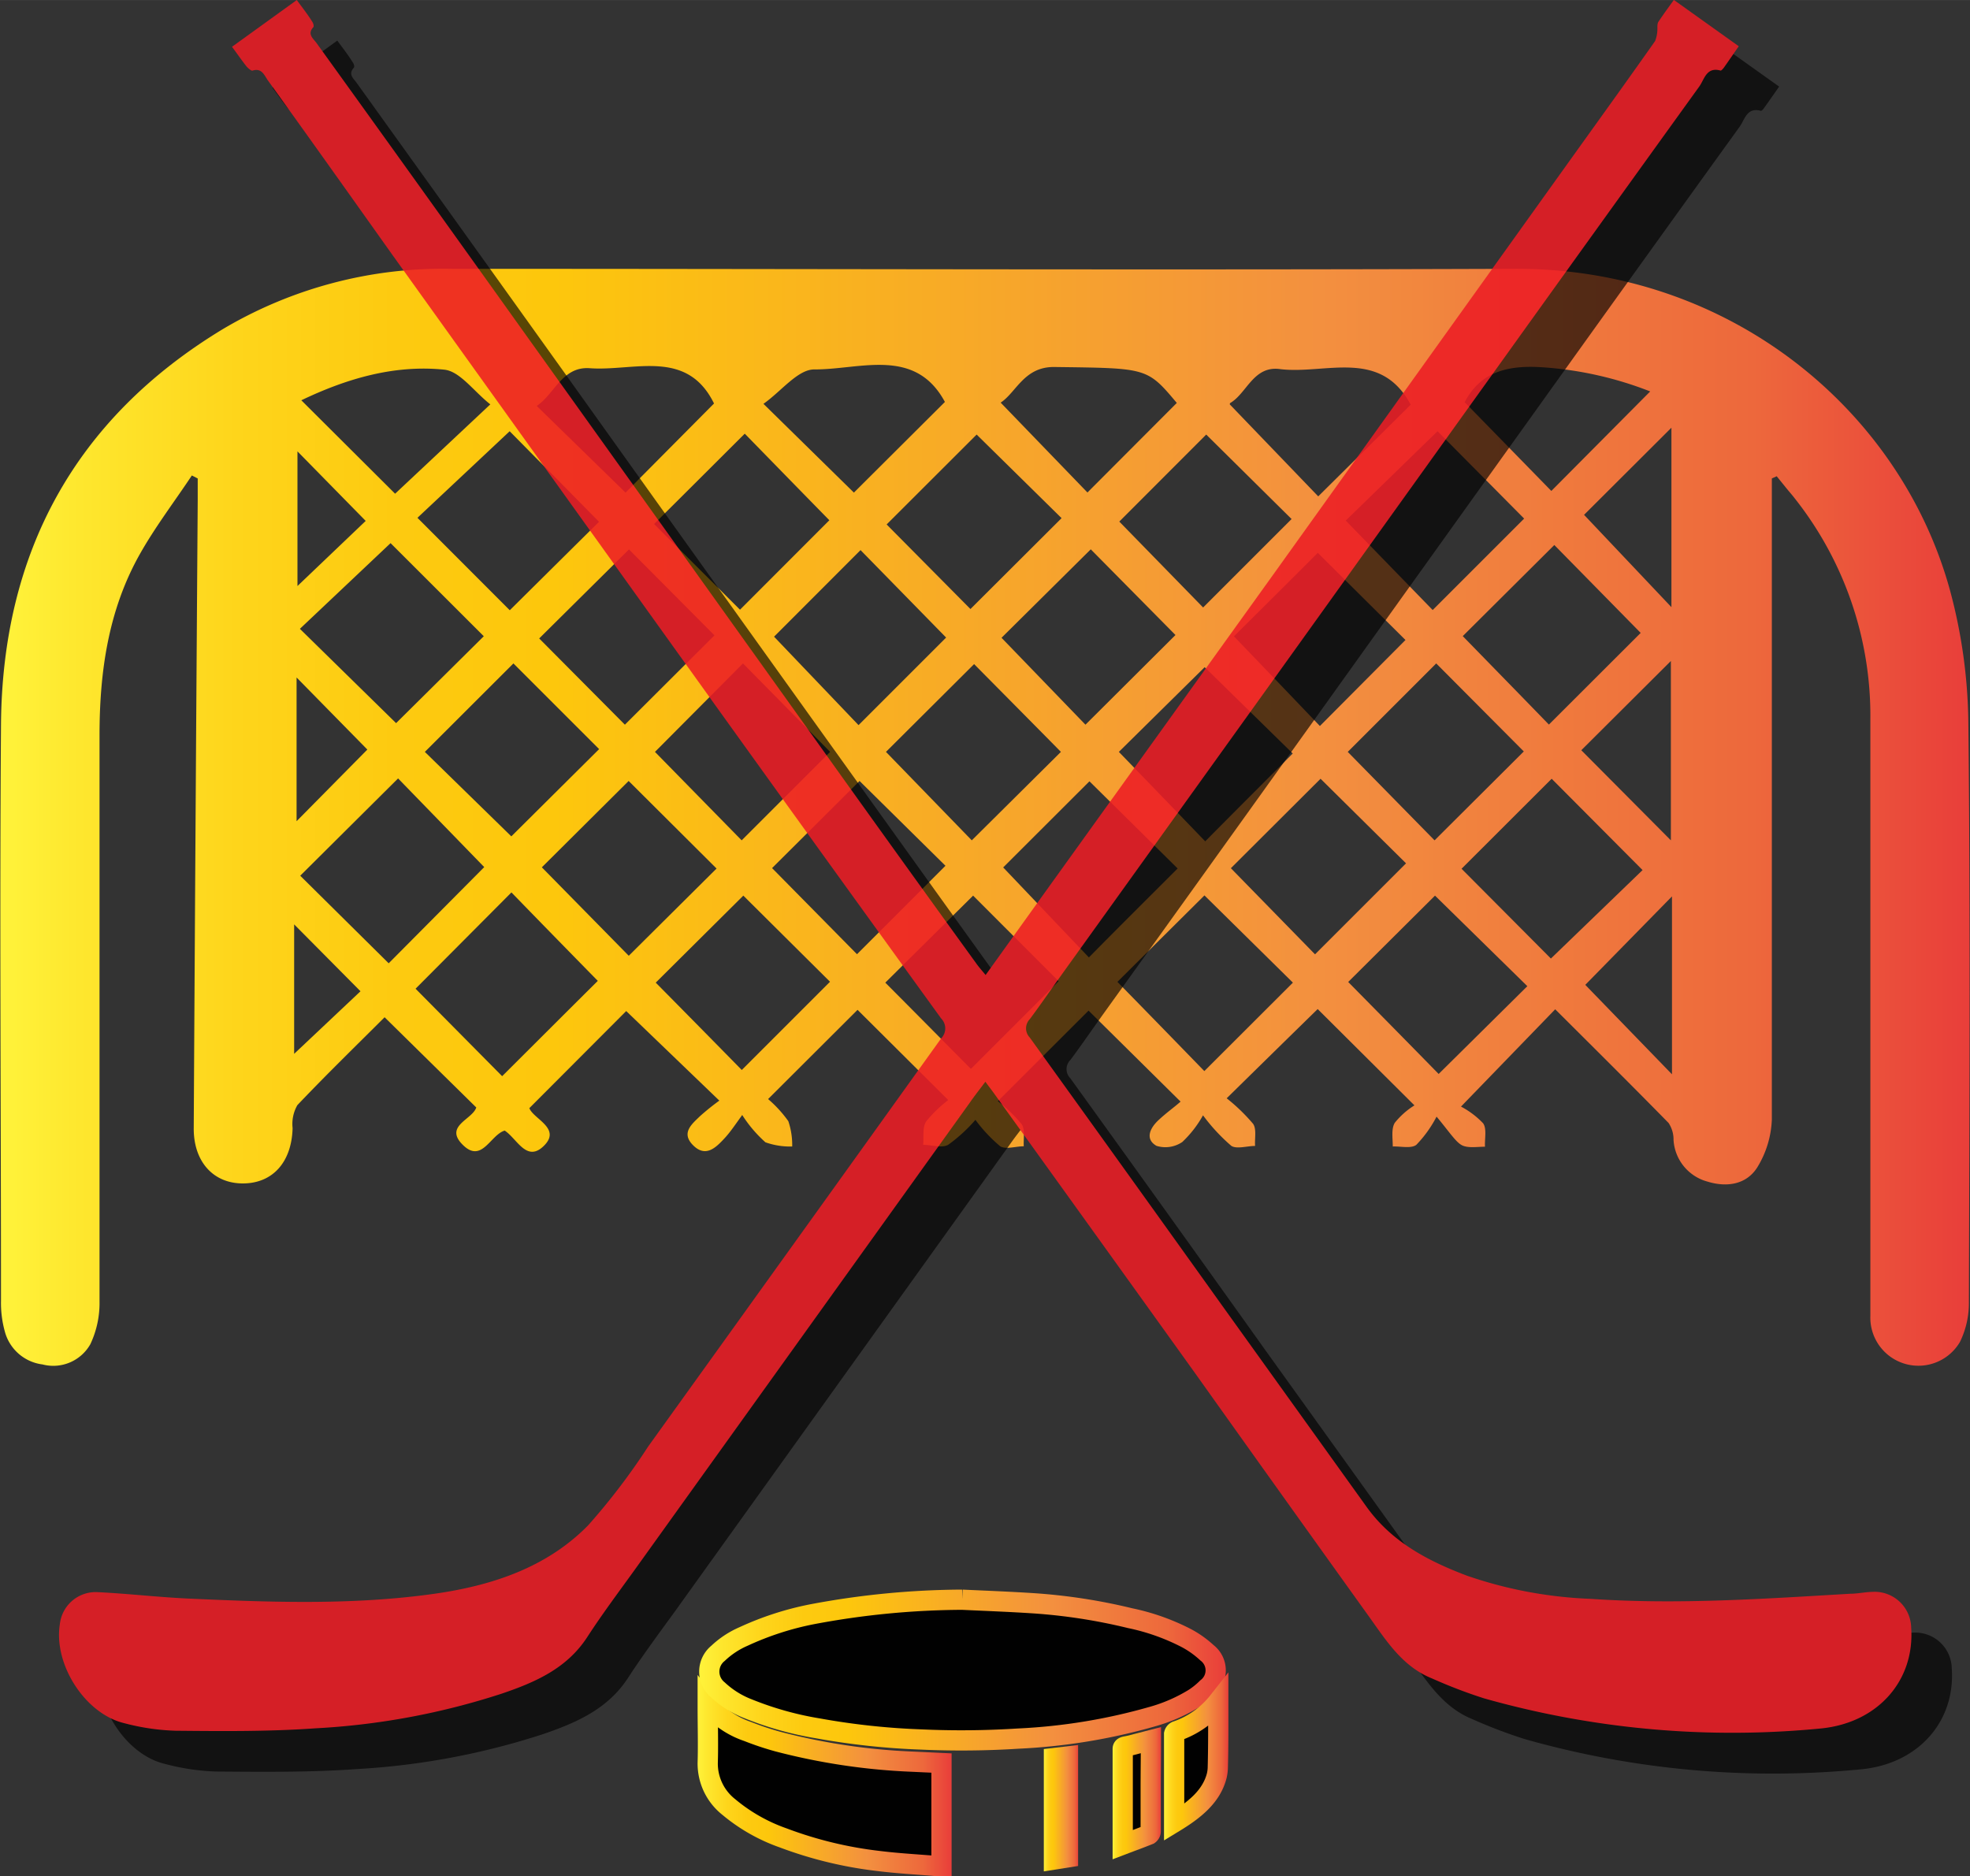
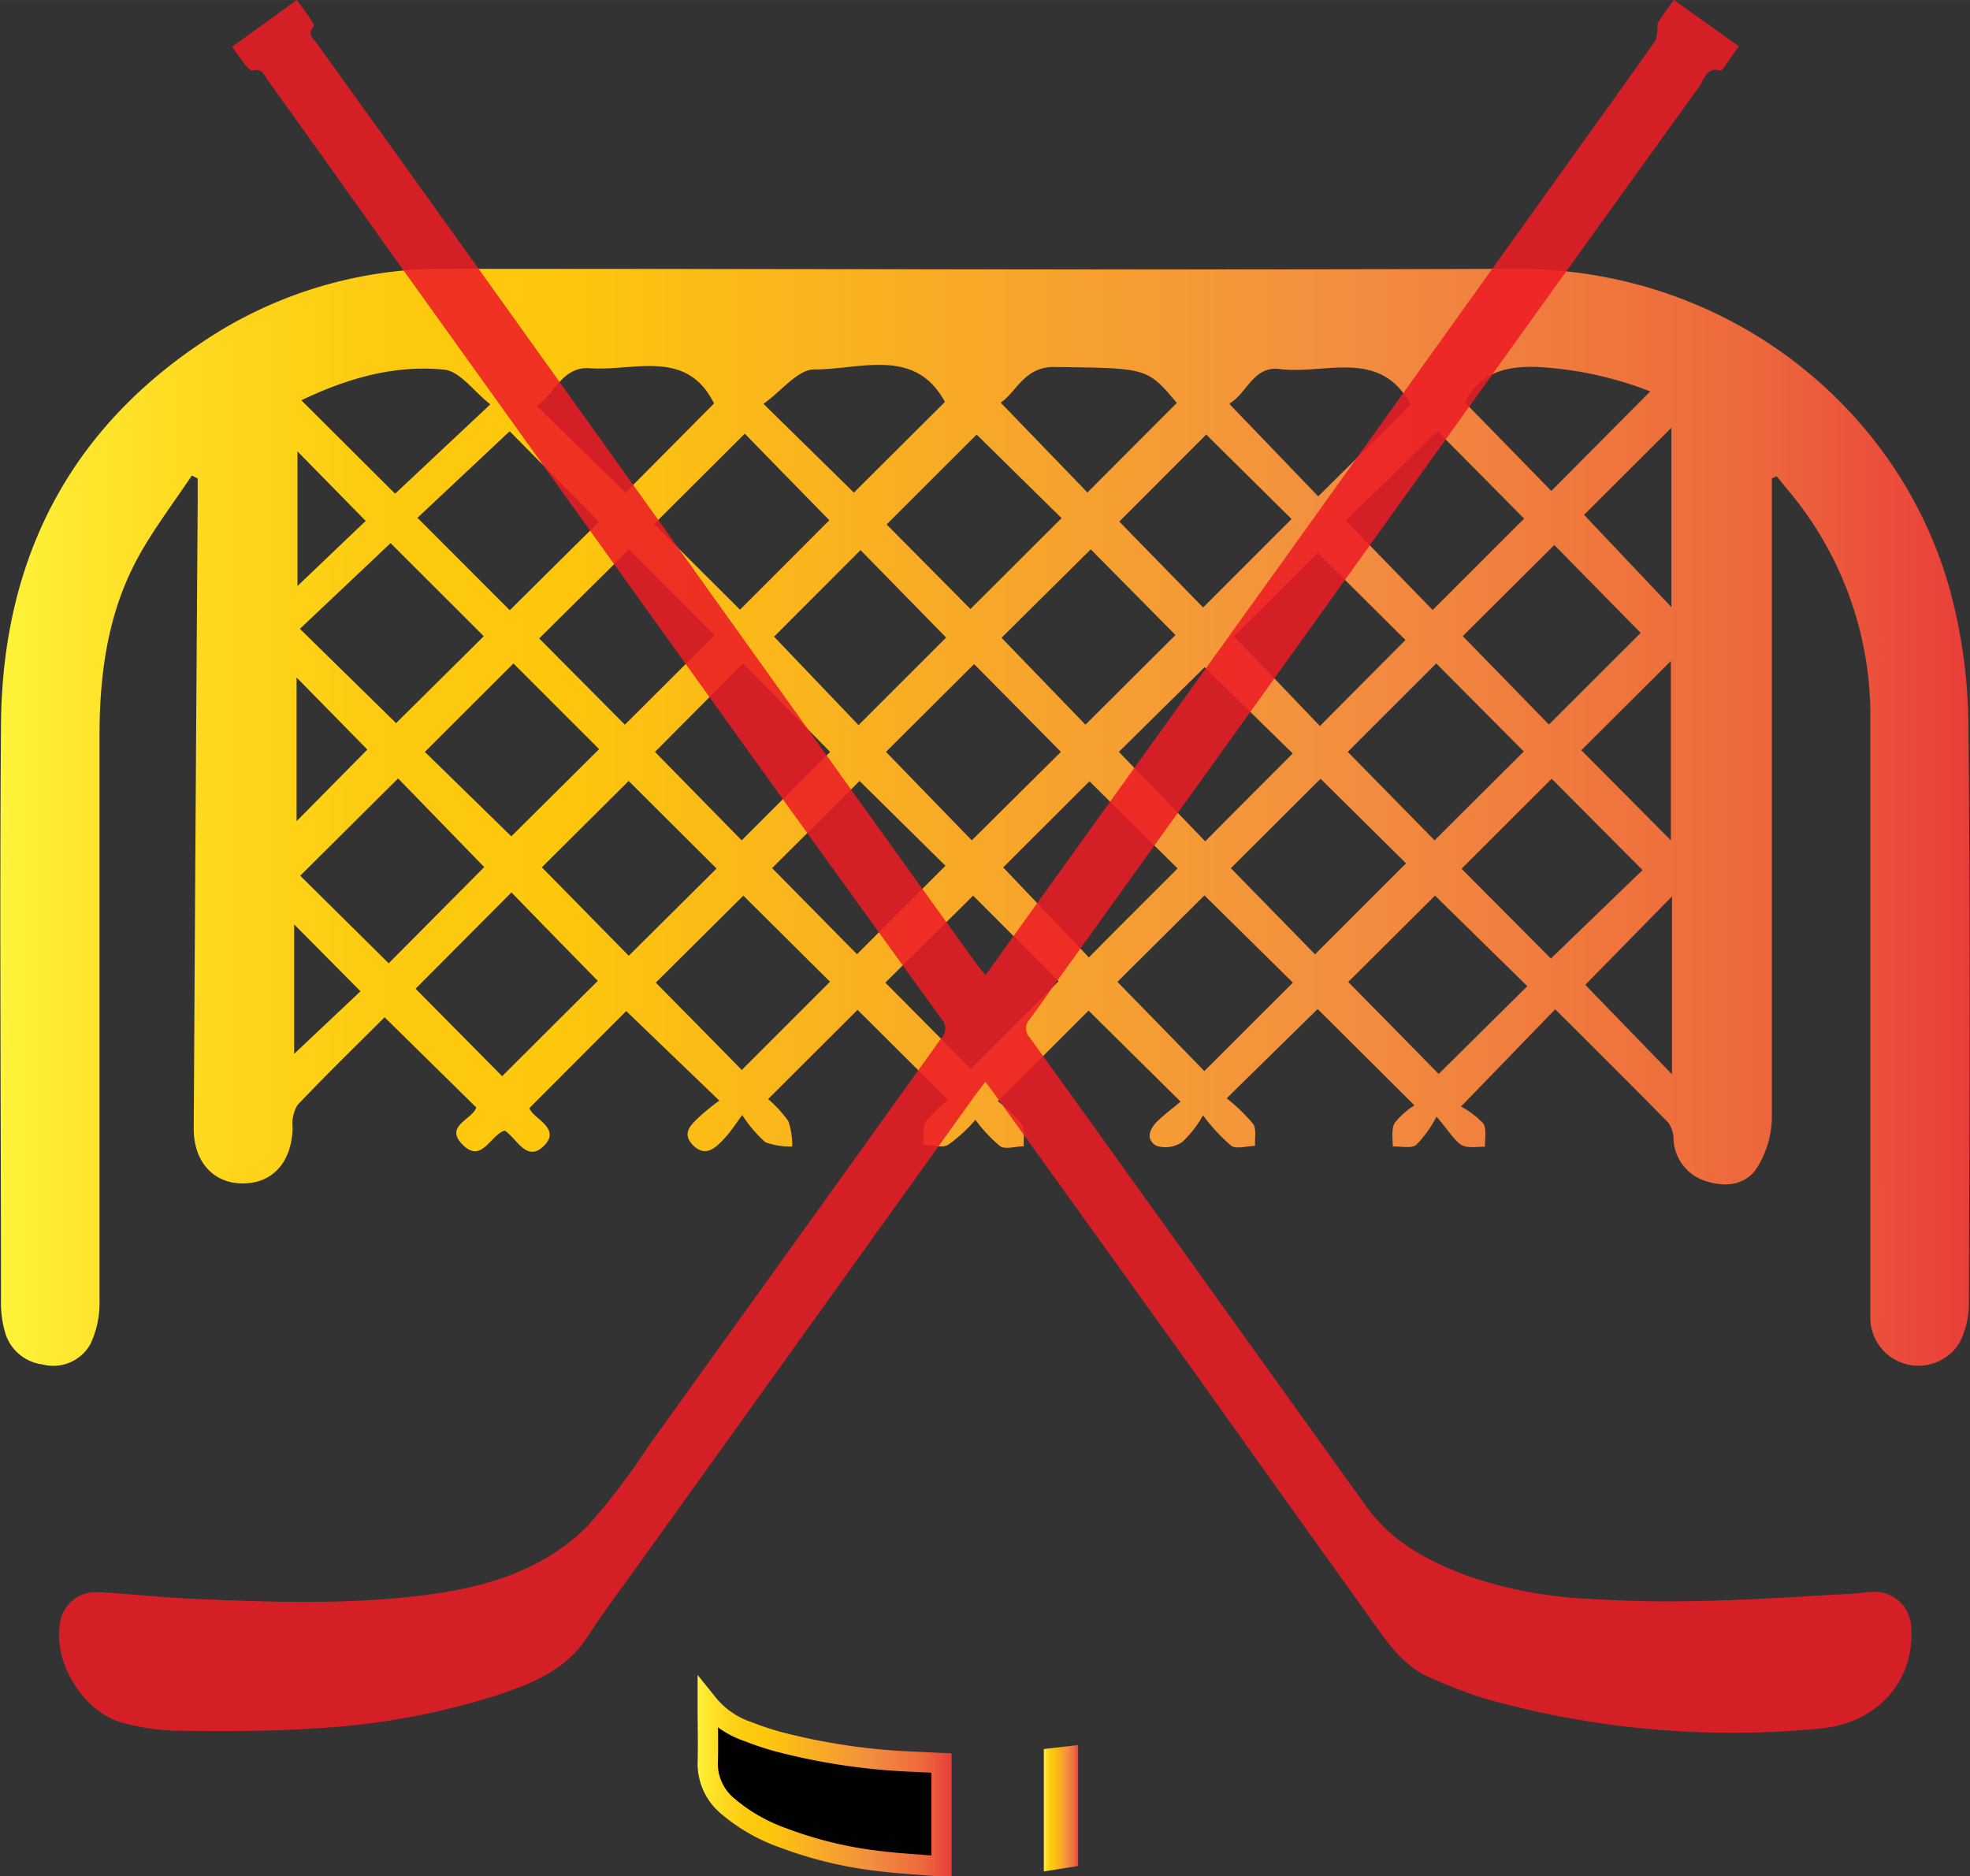
<svg xmlns="http://www.w3.org/2000/svg" xmlns:xlink="http://www.w3.org/1999/xlink" width="62.85mm" height="59.86mm" viewBox="0 0 178.15 169.67">
  <rect x="0" y="0" width="178.15" height="169.67" fill="#333333" stroke="none" />
  <defs>
    <style>
      .a {
        isolation: isolate;
      }

      .b {
        fill: url(#a);
      }

      .c, .d, .e, .f, .g {
        fill: #010101;
        stroke-miterlimit: 10;
        stroke-width: 1.83px;
      }

      .c {
        stroke: url(#b);
      }

      .d {
        stroke: url(#c);
      }

      .e {
        stroke: url(#d);
      }

      .f {
        stroke: url(#e);
      }

      .g {
        stroke: url(#f);
      }

      .h {
        opacity: 0.87;
      }

      .i {
        mix-blend-mode: multiply;
        opacity: 0.75;
      }

      .j {
        fill: #ed1c24;
      }
    </style>
    <linearGradient id="a" data-name="Оранжевый, желтый" y1="73.88" x2="178.15" y2="73.88" gradientUnits="userSpaceOnUse">
      <stop offset="0" stop-color="#fff33b" />
      <stop offset="0.04" stop-color="#fee72e" />
      <stop offset="0.12" stop-color="#fed51b" />
      <stop offset="0.2" stop-color="#fdca10" />
      <stop offset="0.28" stop-color="#fdc70c" />
      <stop offset="0.67" stop-color="#f3903f" />
      <stop offset="0.89" stop-color="#ed683c" />
      <stop offset="1" stop-color="#e93e3a" />
    </linearGradient>
    <linearGradient id="b" x1="94.39" y1="163.55" x2="97.53" y2="163.55" xlink:href="#a" />
    <linearGradient id="c" x1="63.04" y1="160.47" x2="86.02" y2="160.47" xlink:href="#a" />
    <linearGradient id="d" x1="100.61" y1="162.17" x2="105.01" y2="162.17" xlink:href="#a" />
    <linearGradient id="e" x1="63.23" y1="151.07" x2="110.83" y2="151.07" xlink:href="#a" />
    <linearGradient id="f" x1="105.26" y1="158.54" x2="111.1" y2="158.54" xlink:href="#a" />
  </defs>
  <g class="a">
    <g>
      <path class="b" d="M160.23,43.27v2c0,18.68,0,37.36,0,56a8.88,8.88,0,0,1-1.3,4.28c-1,1.61-2.8,1.84-4.5,1.32a4.16,4.16,0,0,1-3.09-3.78,2.69,2.69,0,0,0-.45-1.53c-3.38-3.45-6.81-6.85-10.25-10.28l-8.52,8.8a7.72,7.72,0,0,1,2,1.51c.35.49.13,1.4.17,2.12-.73,0-1.6.16-2.15-.17s-1.15-1.27-2.23-2.55a10.79,10.79,0,0,1-1.83,2.55c-.48.36-1.41.12-2.13.15,0-.73-.15-1.59.18-2.14a7.08,7.08,0,0,1,1.78-1.58l-8.75-8.71c-2.57,2.51-5.34,5.23-8.23,8.07a16.56,16.56,0,0,1,2.39,2.31c.33.48.13,1.32.18,2-.73,0-1.64.3-2.14,0a16.84,16.84,0,0,1-2.57-2.77,10,10,0,0,1-1.87,2.41,2.71,2.71,0,0,1-2.34.35c-1.07-.62-.57-1.62.18-2.32s1.43-1.17,2-1.68l-8.32-8.23-8.2,8.19a13.52,13.52,0,0,1,2.15,2.08c.33.47.15,1.31.19,2-.72,0-1.63.31-2.13,0a13.64,13.64,0,0,1-2.24-2.39,14.28,14.28,0,0,1-2.47,2.26c-.59.32-1.49,0-2.26,0,.07-.71-.08-1.57.27-2.11a11.4,11.4,0,0,1,2-1.94l-8.2-8.16-8.09,8.07a11,11,0,0,1,1.83,2,6.71,6.71,0,0,1,.35,2.29,6.68,6.68,0,0,1-2.42-.38,11.8,11.8,0,0,1-2.1-2.47c-.72,1-1.12,1.6-1.63,2.14-.78.84-1.69,1.72-2.81.6s-.12-1.91.63-2.64a21.73,21.73,0,0,1,1.74-1.4l-8.42-8.1-8.76,8.78c.37,1,3,1.85,1.24,3.48-1.51,1.4-2.37-.73-3.47-1.45-1.3.39-2.07,3-3.79,1.29s.87-2.28,1.22-3.38L34.78,92c-2.43,2.43-5.22,5.14-7.89,7.95a3.44,3.44,0,0,0-.43,2.08c-.08,3.07-1.8,5-4.5,5s-4.46-2-4.44-5q.16-28.38.36-56.76c0-.67,0-1.34,0-2L17.35,43c-1.57,2.36-3.3,4.63-4.69,7.09C9.79,55.17,9,60.77,9,66.52c0,17.06,0,34.11,0,51.17a8.71,8.71,0,0,1-.83,3.88,3.85,3.85,0,0,1-4.33,1.83,4.05,4.05,0,0,1-3.41-3,9.67,9.67,0,0,1-.34-2.74c0-17.38-.13-34.75,0-52.13C.21,50,6.76,37.88,20.14,29.77a39,39,0,0,1,20.69-5.46c32,0,64.06.12,96.09,0,19.34-.11,34.87,12.63,39.4,29A47.71,47.71,0,0,1,178,65.31c.19,17.5.1,35,.05,52.5a8,8,0,0,1-.8,3.54,4.35,4.35,0,0,1-8.11-2.35c0-8.44,0-16.88,0-25.32,0-9.55,0-19.11,0-28.66a31.67,31.67,0,0,0-6.84-19.95c-.26-.34-.55-.66-.82-1l-.81-1ZM43.79,78.42,36,70.4l-8.85,8.8,8,7.92Zm-6.21,11,7.83,7.91c2.89-2.88,5.85-5.84,8.65-8.62-2.53-2.58-5.19-5.3-7.81-8ZM27.12,56.87l8.7,8.53,7.93-7.86-8.43-8.42Zm111,32.32L129.77,81l-7.85,7.81c2.71,2.75,5.51,5.59,8.18,8.32Zm2.13-2.5,8.29-8-8.22-8.26-8.15,8.14ZM46.1,55.19l8.07-8L46.09,39l-8.34,7.83Zm94.46-5.9-8.28,8.24c2.59,2.66,5.26,5.39,7.79,8l8.3-8.29Zm-11,5.88,8.27-8.27L130,39l-8.3,8.08ZM118.92,86.31l8.23-8.23-7.73-7.65-8.11,8.09ZM75.06,88.79,67.22,81,59.3,88.87c2.57,2.6,5.25,5.32,7.78,7.9Zm5,.08c2.6,2.61,5.28,5.32,7.74,7.8l7.93-7.93L88,81Zm36.86,0-8-7.89-7.87,7.82c2.58,2.64,5.25,5.38,7.86,8.07Zm-50-33.73L75,47.05c-2.55-2.6-5.21-5.33-7.65-7.83-2.74,2.73-5.48,5.47-8.2,8.17Zm21.4-15.84-8.14,8.13,7.58,7.65L96,46.86Zm20.76,0-7.86,7.87,7.58,7.77,8-8ZM56.51,65.54l8.1-8.08-7.73-7.77-8.12,8.05Zm29.05-7.88-7.74-7.91L70,57.58l7.64,8Zm12.6,7.88,8.14-8.11-7.66-7.75-8.07,8Zm28.94-7.66L119.17,50c-2.49,2.49-5.2,5.19-7.58,7.55,2.53,2.63,5.17,5.39,7.77,8.11ZM38.42,68l7.82,7.64,7.94-7.89L46.43,60Zm20.81,0,7.84,8,8-8L67.19,60Zm20.89,0,7.76,8,8.06-8c-2.57-2.61-5.26-5.32-7.85-7.94Zm36.82.18-8-7.84L101.18,68c2.52,2.6,5.17,5.35,7.81,8.09C111.63,73.42,114.31,70.75,116.94,68.11Zm20.86-.22L129.88,60l-8,8,7.85,8Zm-73,10.59-7.95-7.92L49,78.44l7.86,8Zm12.93-7.92c-2.68,2.68-5.43,5.41-7.91,7.88l7.68,7.79,8-8Zm28.79,7.94-8-7.91-7.8,7.79,7.75,8.14C101.19,83.83,103.87,81.17,106.54,78.5Zm4.69-42,8,8.32,8.36-8.29c-2.73-5.11-7.63-2.75-11.74-3.21C113.35,33,112.77,35.58,111.23,36.46ZM56.57,44.55l8-8.06c-2.46-5-7.22-2.9-11.24-3.19-2.49-.18-3.19,2.36-4.79,3.41Zm20.65,0,8.23-8.2c-2.7-5-7.65-2.92-11.82-2.94-1.49,0-3,2-4.59,3.11Zm13.26-8.15,7.86,8.14,8.08-8.1c-2.7-3.22-2.7-3.14-11.09-3.25C92.6,33.17,91.9,35.5,90.48,36.42Zm42,0,7.81,8,8.94-9a32.6,32.6,0,0,0-9.68-2.18C136.39,33,133.9,33.59,132.45,36.38ZM35.73,44.65l8.61-8.08c-1.51-1.19-2.75-3-4.17-3.14-4.52-.46-8.83.81-12.92,2.77ZM143,67.85l8.1,8.15V59.78Zm8.2,13.22-7.84,8,7.84,8.09Zm-.05-42.39-7.9,7.88,7.9,8.35ZM26.82,61.27v13l6.4-6.48ZM26.6,83.6V95.31l6-5.66ZM26.9,53l6.17-5.89L26.9,40.82Z" />
      <g>
        <path class="c" d="M95.31,159c0,3.06,0,6.1,0,9.18l1.27-.2c0-3.05,0-6.07,0-9.13Z" />
        <path class="d" d="M82.57,159.33a56.89,56.89,0,0,1-12.23-1.82,26.3,26.3,0,0,1-2.72-.91A7.88,7.88,0,0,1,64,154.08v.35c0,1.67.05,3.34,0,5a5,5,0,0,0,1.91,4,15.8,15.8,0,0,0,4.91,2.79,36.16,36.16,0,0,0,8.63,2.09c1.76.22,3.53.31,5.3.46h.39l0-9.32Z" />
-         <path class="e" d="M104.08,157.73v-.35l-1.24.32c-.33.09-.66.18-1,.24s-.31.15-.31.35q0,3.6,0,7.2c0,.42,0,.84,0,1.34.84-.32,1.62-.6,2.38-.91a.37.37,0,0,0,.15-.3c0-1.27,0-2.53,0-3.8S104.08,159.09,104.08,157.73Z" />
-         <path class="f" d="M109.15,152.66a2,2,0,0,0,0-3.18,8.85,8.85,0,0,0-1.85-1.32,19.81,19.81,0,0,0-5.1-1.81A51.31,51.31,0,0,0,93.44,145c-2.14-.14-4.29-.22-6.43-.32A74.37,74.37,0,0,0,73.41,146,27.22,27.22,0,0,0,67.25,148a7.93,7.93,0,0,0-2.32,1.53,2.13,2.13,0,0,0,0,3.31,8.42,8.42,0,0,0,2.74,1.71A29.65,29.65,0,0,0,74,156.32a65.21,65.21,0,0,0,9.28,1,80.71,80.71,0,0,0,8.8-.08,52.85,52.85,0,0,0,12.17-2,14.8,14.8,0,0,0,3.74-1.64A7.16,7.16,0,0,0,109.15,152.66Z" />
-         <path class="g" d="M110.17,154.13v-.24a8.16,8.16,0,0,1-3.79,2.68.38.38,0,0,0-.2.25q0,3.94,0,7.9l0,.1c1.81-1.1,3.36-2.32,3.85-4.21a3.56,3.56,0,0,0,.1-.79C110.18,157.92,110.17,156,110.17,154.13Z" />
      </g>
      <g class="h">
        <g class="i">
-           <path d="M92.79,91.85,97,86l21.65-30.19,27.93-39c2.26-3.15,4.52-6.3,6.75-9.47.2-.29.14-.77.2-1.16a1.33,1.33,0,0,1,.08-.54c.42-.64.87-1.26,1.4-2l5.88,4.19c-.49.7-.92,1.32-1.36,1.93-.07.11-.22.28-.3.26-1.27-.35-1.45.81-1.92,1.45q-9.21,12.77-18.37,25.57Q128.57,51.52,118.21,66q-9.39,13.11-18.8,26.21c-.87,1.22-1.72,2.46-2.62,3.66a1.17,1.17,0,0,0,0,1.65q8.87,12.3,17.68,24.65,6.38,8.88,12.76,17.77c2.27,3.18,5.51,4.9,9.08,6.25a38.57,38.57,0,0,0,11.19,2.09c7.84.55,15.66,0,23.48-.45.66,0,1.32-.16,2-.17a3.3,3.3,0,0,1,3.52,3.23c.34,4.78-3,8.6-8.12,9.12a82.27,82.27,0,0,1-30.51-2.73,45.36,45.36,0,0,1-4.7-1.79c-2.62-1.05-4.07-3.32-5.62-5.48q-7.87-11-15.75-22.05-9.12-12.73-18.25-25.45l-.74-1c-.52.7-1,1.3-1.42,1.9l-30.3,42.25c-1.45,2-2.94,4-4.29,6.08-1.84,2.84-4.7,4.07-7.7,5.1A66.31,66.31,0,0,1,32.21,160c-4.21.3-8.45.25-12.68.22a20.52,20.52,0,0,1-4.65-.7c-3.53-.85-6.38-5.31-5.8-8.92a3.24,3.24,0,0,1,3.5-2.94c2.65.12,5.29.44,8,.56,7.45.35,14.91.62,22.32-.42,5.18-.73,10.16-2.34,13.93-6.17a58.76,58.76,0,0,0,5.45-7.14Q75.49,116,88.72,97.55a1.27,1.27,0,0,0,0-1.8q-12.52-17.39-25-34.83L39.12,26.63C35.38,21.41,31.65,16.17,27.9,11c-.32-.45-.54-1.19-1.42-.91-.12,0-.39-.22-.53-.4-.41-.51-.79-1.05-1.31-1.76L30.5,3.67c.51.69,1,1.32,1.42,2,.09.12.15.38.08.45-.56.62,0,1,.28,1.41q9.21,12.83,18.4,25.67Q64,51.86,77.41,70.56,84.69,80.73,92,90.88C92.23,91.18,92.48,91.46,92.79,91.85Z" />
-         </g>
+           </g>
        <path class="j" d="M89.13,88.18l4.19-5.84L115,52.16l27.93-39c2.26-3.15,4.52-6.29,6.75-9.46a3.09,3.09,0,0,0,.2-1.17c0-.18,0-.4.08-.54.42-.64.87-1.25,1.41-2l5.87,4.19c-.49.7-.91,1.32-1.35,1.94-.08.1-.23.28-.3.26-1.28-.36-1.46.8-1.92,1.44q-9.21,12.78-18.38,25.57L114.55,62.32,95.74,88.52C94.87,89.74,94,91,93.12,92.18a1.19,1.19,0,0,0,0,1.65q8.87,12.32,17.69,24.65,6.38,8.89,12.75,17.77c2.28,3.19,5.52,4.9,9.08,6.25a38.65,38.65,0,0,0,11.19,2.1c7.84.54,15.66,0,23.48-.46.66,0,1.32-.15,2-.17a3.31,3.31,0,0,1,3.52,3.23c.34,4.78-3,8.6-8.12,9.12a82.48,82.48,0,0,1-30.51-2.72,45.43,45.43,0,0,1-4.7-1.8c-2.62-1.05-4.07-3.31-5.61-5.47q-7.89-11-15.76-22.06Q99,111.54,89.85,98.83c-.2-.28-.42-.55-.74-1-.53.71-1,1.3-1.42,1.91Q72.53,120.88,57.38,142c-1.44,2-2.94,4-4.28,6.07-1.85,2.84-4.71,4.08-7.71,5.1a65.45,65.45,0,0,1-16.85,3.14c-4.21.3-8.45.26-12.67.22a20.5,20.5,0,0,1-4.66-.69c-3.53-.86-6.37-5.31-5.8-8.93A3.26,3.26,0,0,1,8.91,144c2.65.13,5.3.44,8,.57,7.45.34,14.91.62,22.32-.42,5.18-.73,10.16-2.34,13.94-6.18a58.93,58.93,0,0,0,5.44-7.14q13.26-18.45,26.5-36.92a1.28,1.28,0,0,0,0-1.8Q72.5,74.69,60,57.25L35.45,23C31.71,17.74,28,12.51,24.24,7.29c-.33-.45-.55-1.19-1.42-.9-.13,0-.4-.23-.54-.4-.41-.52-.78-1.06-1.3-1.76L26.84,0c.5.69,1,1.31,1.42,2,.08.12.14.38.08.45-.57.62-.05,1,.27,1.42Q37.83,16.67,47,29.51L73.74,66.9Q81,77.07,88.34,87.21C88.56,87.51,88.81,87.79,89.13,88.18Z" />
      </g>
    </g>
  </g>
</svg>